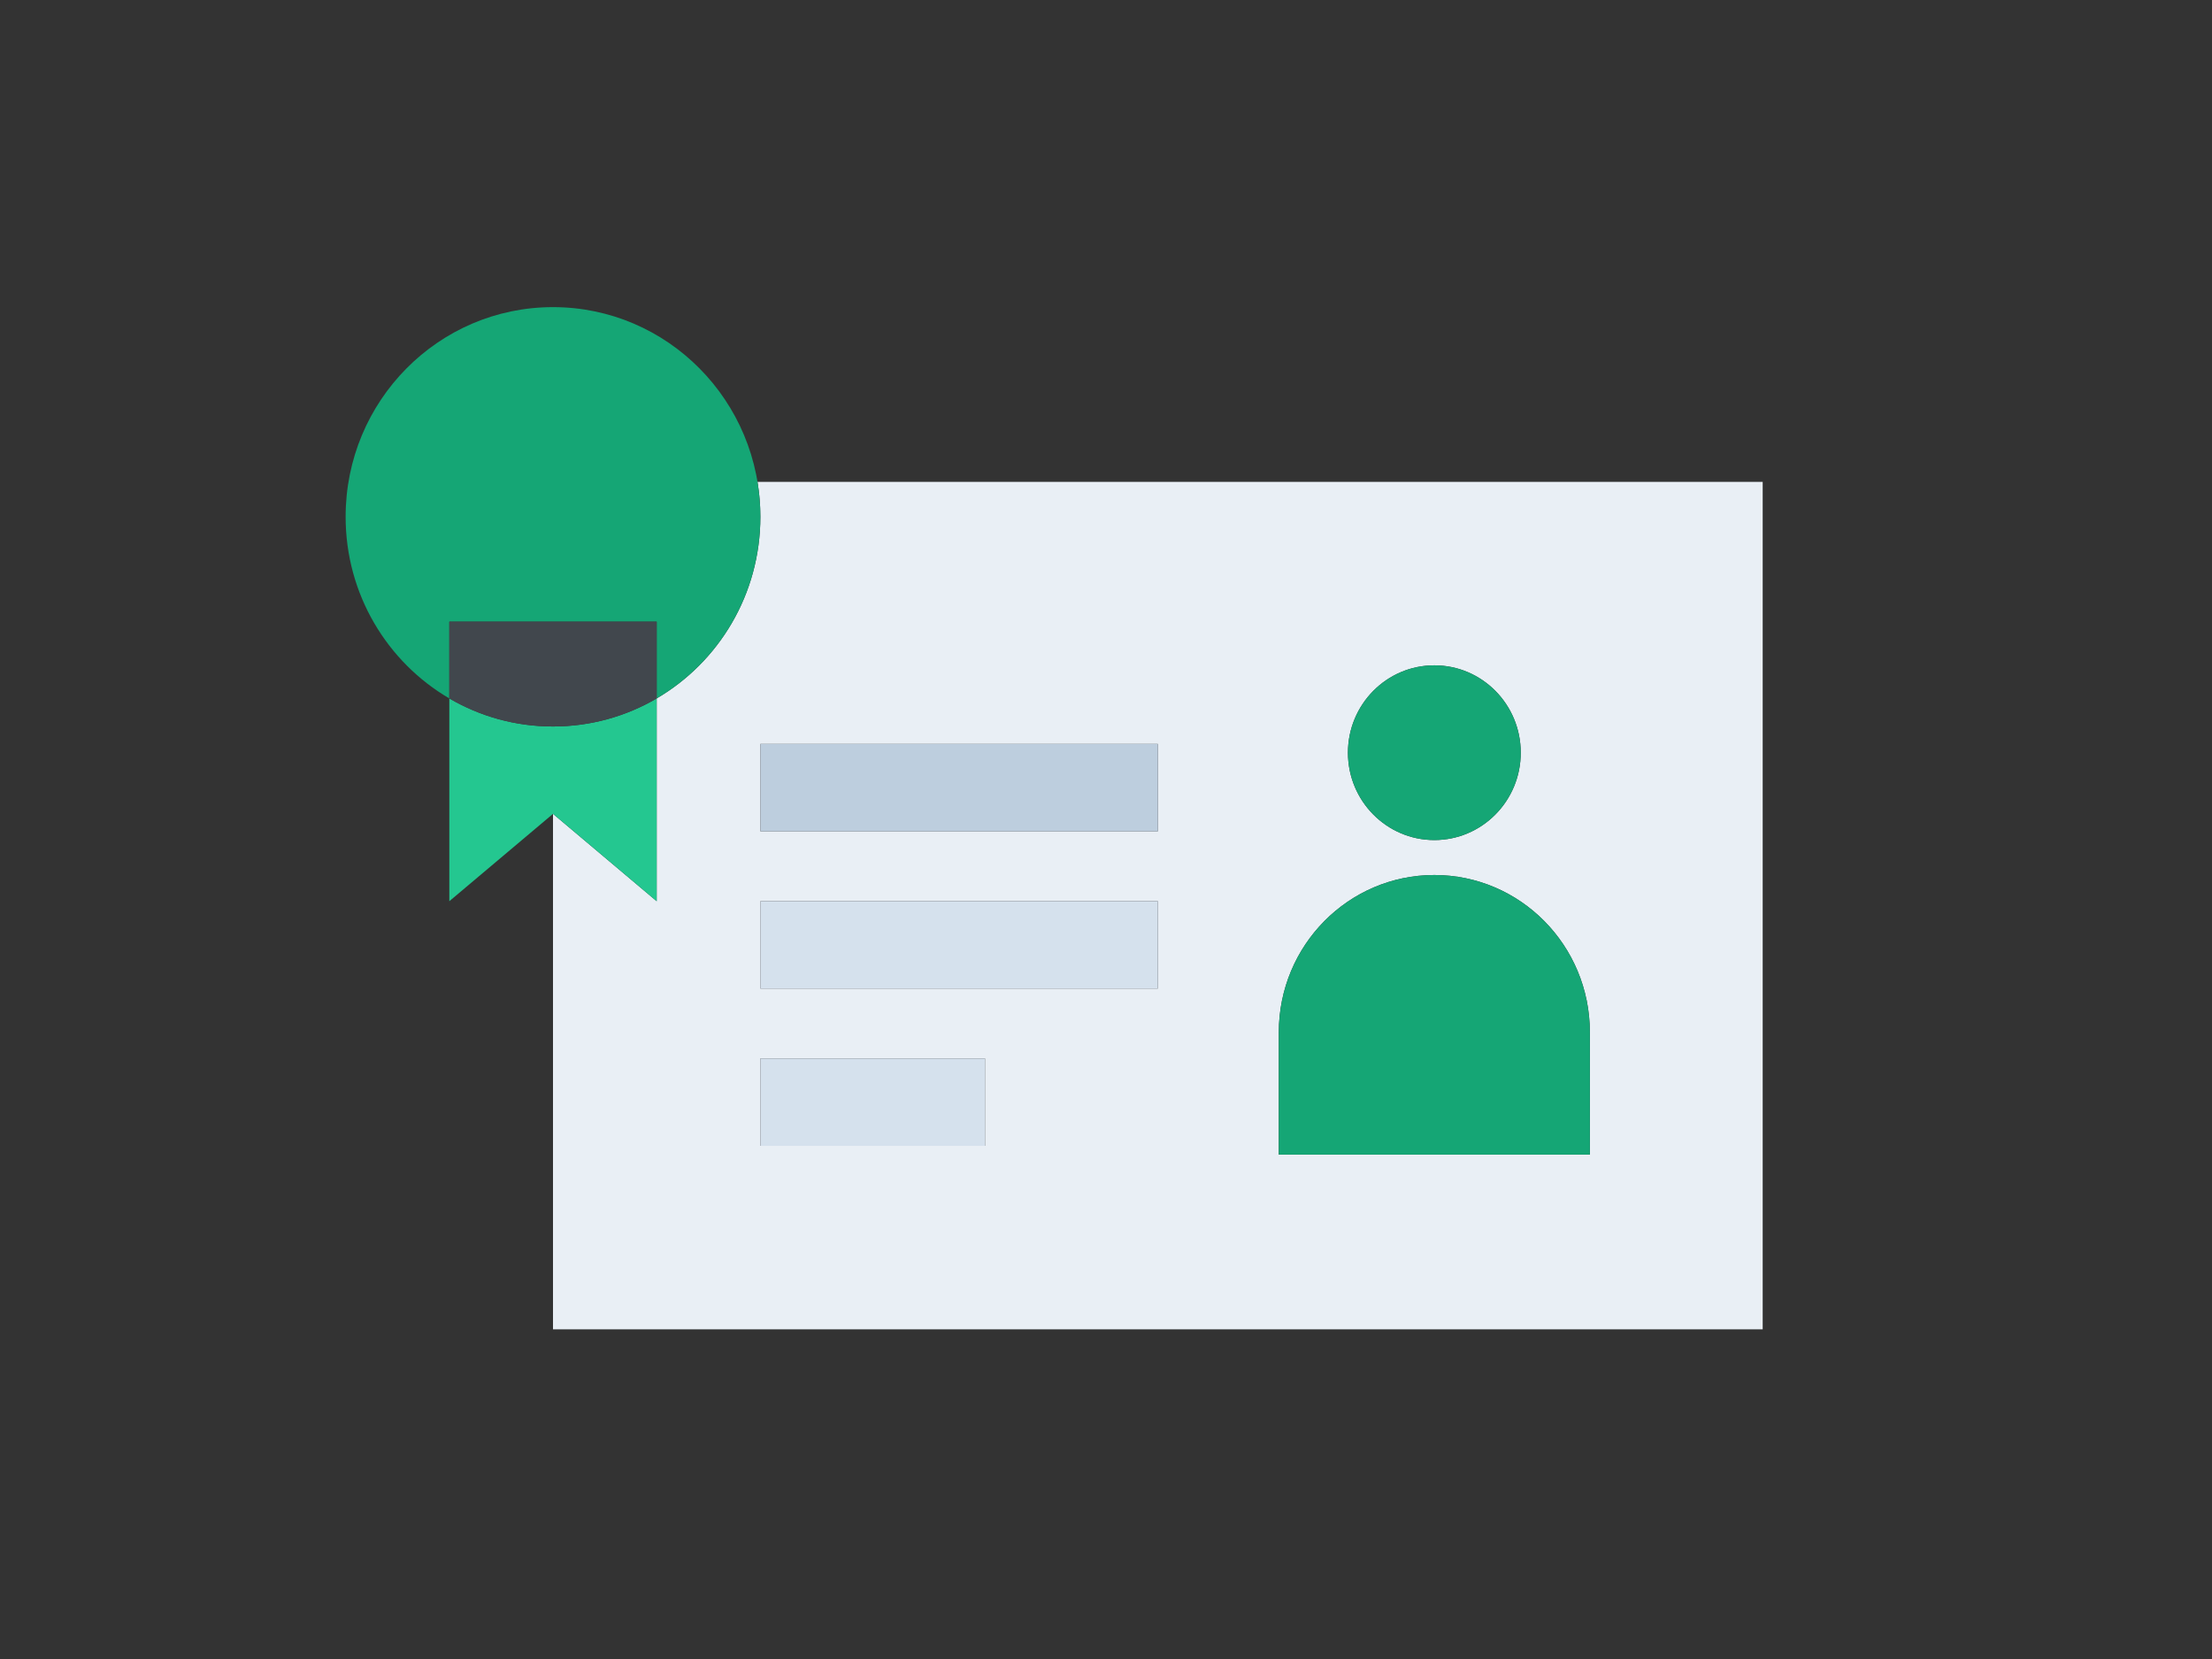
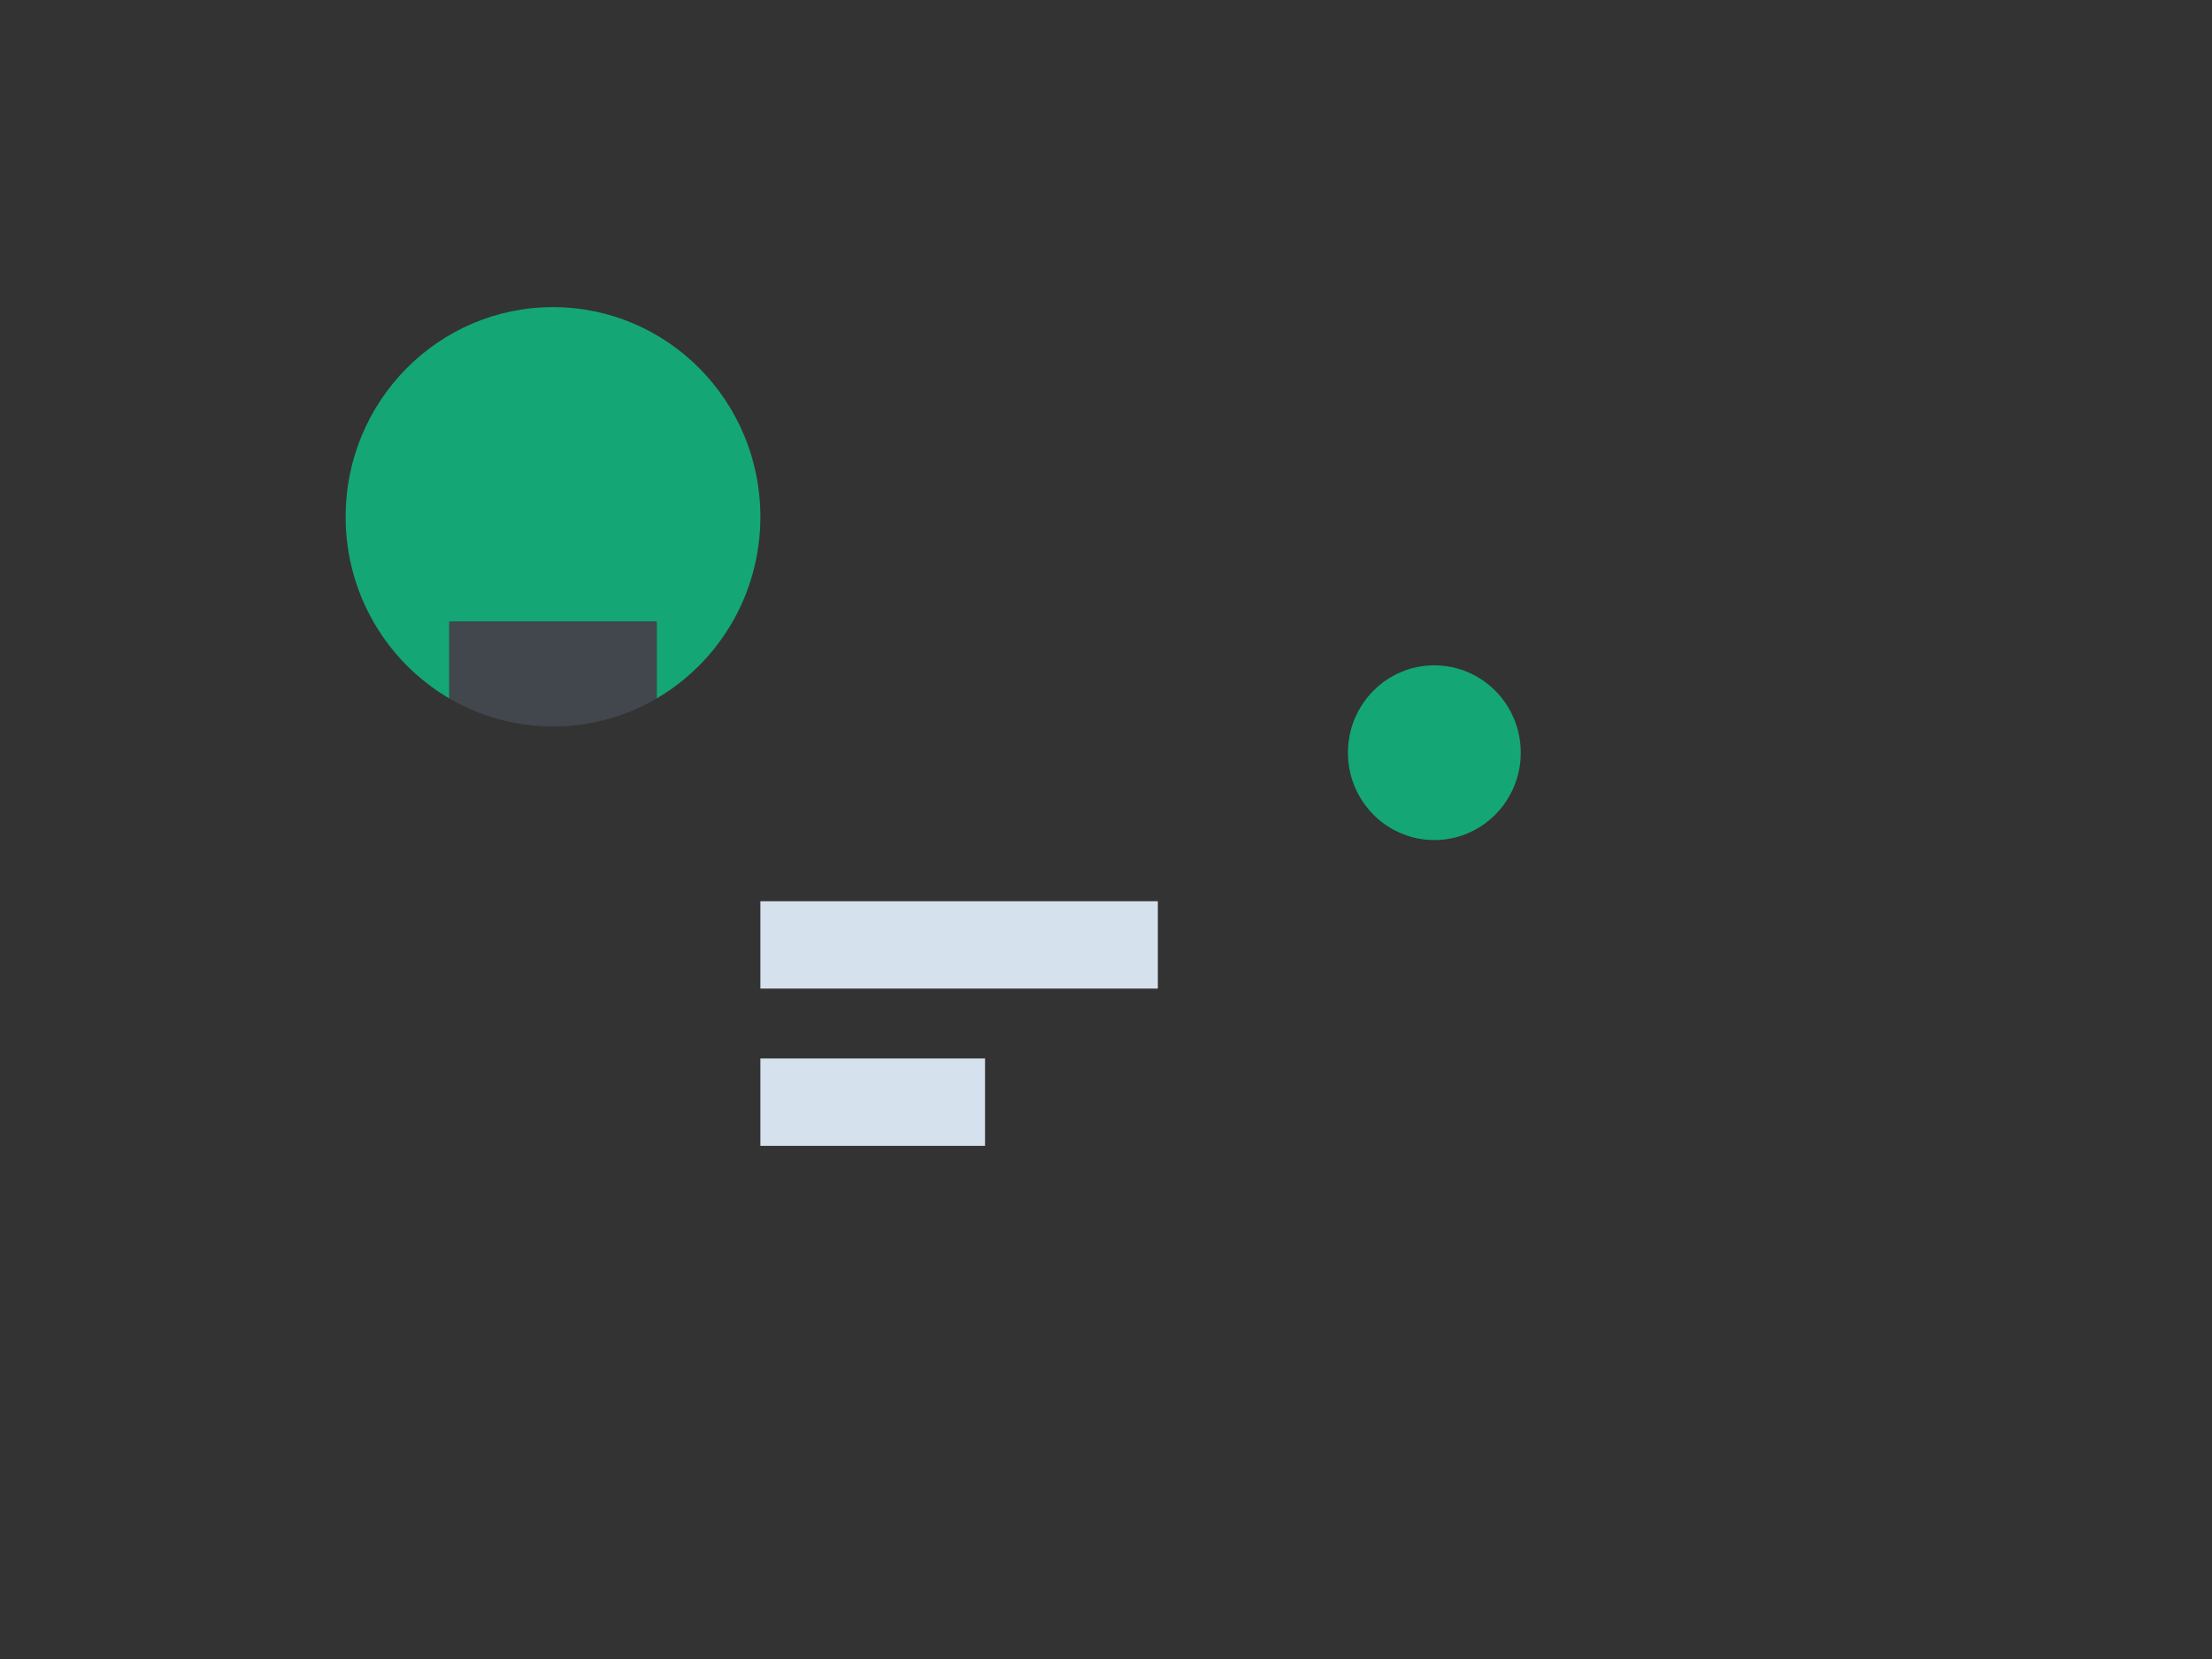
<svg xmlns="http://www.w3.org/2000/svg" width="320" height="240" viewBox="0 0 320 240" fill="none">
  <rect x="0" y="0" width="320" height="240" fill="#333333" stroke="none" />
-   <path fill-rule="evenodd" clip-rule="evenodd" d="M95 101.039V130.375L80 117.736V192.306H255V69.708H109.585C109.858 71.353 110 73.041 110 74.764C110 85.992 103.967 95.794 95 101.039ZM207.5 121.528C214.404 121.528 220 115.869 220 108.889C220 101.909 214.404 96.25 207.5 96.25C200.596 96.25 195 101.909 195 108.889C195 115.869 200.596 121.528 207.5 121.528ZM185 149.333C185 136.769 195.074 126.583 207.5 126.583C219.926 126.583 230 136.769 230 149.333V167.028H185V149.333ZM110 130.375H167.5V143.014H110V130.375ZM110 153.125H142.5V165.764H110V153.125ZM110 107.625H167.5V120.264H110V107.625Z" fill="#E9EFF5" />
-   <rect x="110" y="107.625" width="57.5" height="12.639" fill="#BDCEDE" />
  <path d="M167.5 130.375H110V143.014H167.5V130.375Z" fill="#D5E1ED" />
  <path d="M142.5 153.125H110V165.764H142.5V153.125Z" fill="#D5E1ED" />
-   <path d="M95 101.039C90.587 103.62 85.464 105.097 80 105.097C74.536 105.097 69.413 103.62 65 101.039V130.375L80 117.736L95 130.375V101.039Z" fill="#24C790" />
  <path d="M95 101.039C103.967 95.794 110 85.992 110 74.764C110 58.011 96.569 44.431 80 44.431C63.431 44.431 50 58.011 50 74.764C50 85.992 56.033 95.794 65 101.039V89.93H95V101.039Z" fill="#15A675" />
  <path d="M220 108.889C220 115.869 214.404 121.528 207.5 121.528C200.596 121.528 195 115.869 195 108.889C195 101.909 200.596 96.25 207.5 96.25C214.404 96.25 220 101.909 220 108.889Z" fill="#15A675" />
-   <path d="M207.5 126.583C195.074 126.583 185 136.769 185 149.333V167.028H230V149.333C230 136.769 219.926 126.583 207.5 126.583Z" fill="#15A675" />
  <path d="M65 101.039V89.93H95V101.039C90.587 103.62 85.464 105.097 80 105.097C74.536 105.097 69.413 103.62 65 101.039Z" fill="#41474D" />
</svg>